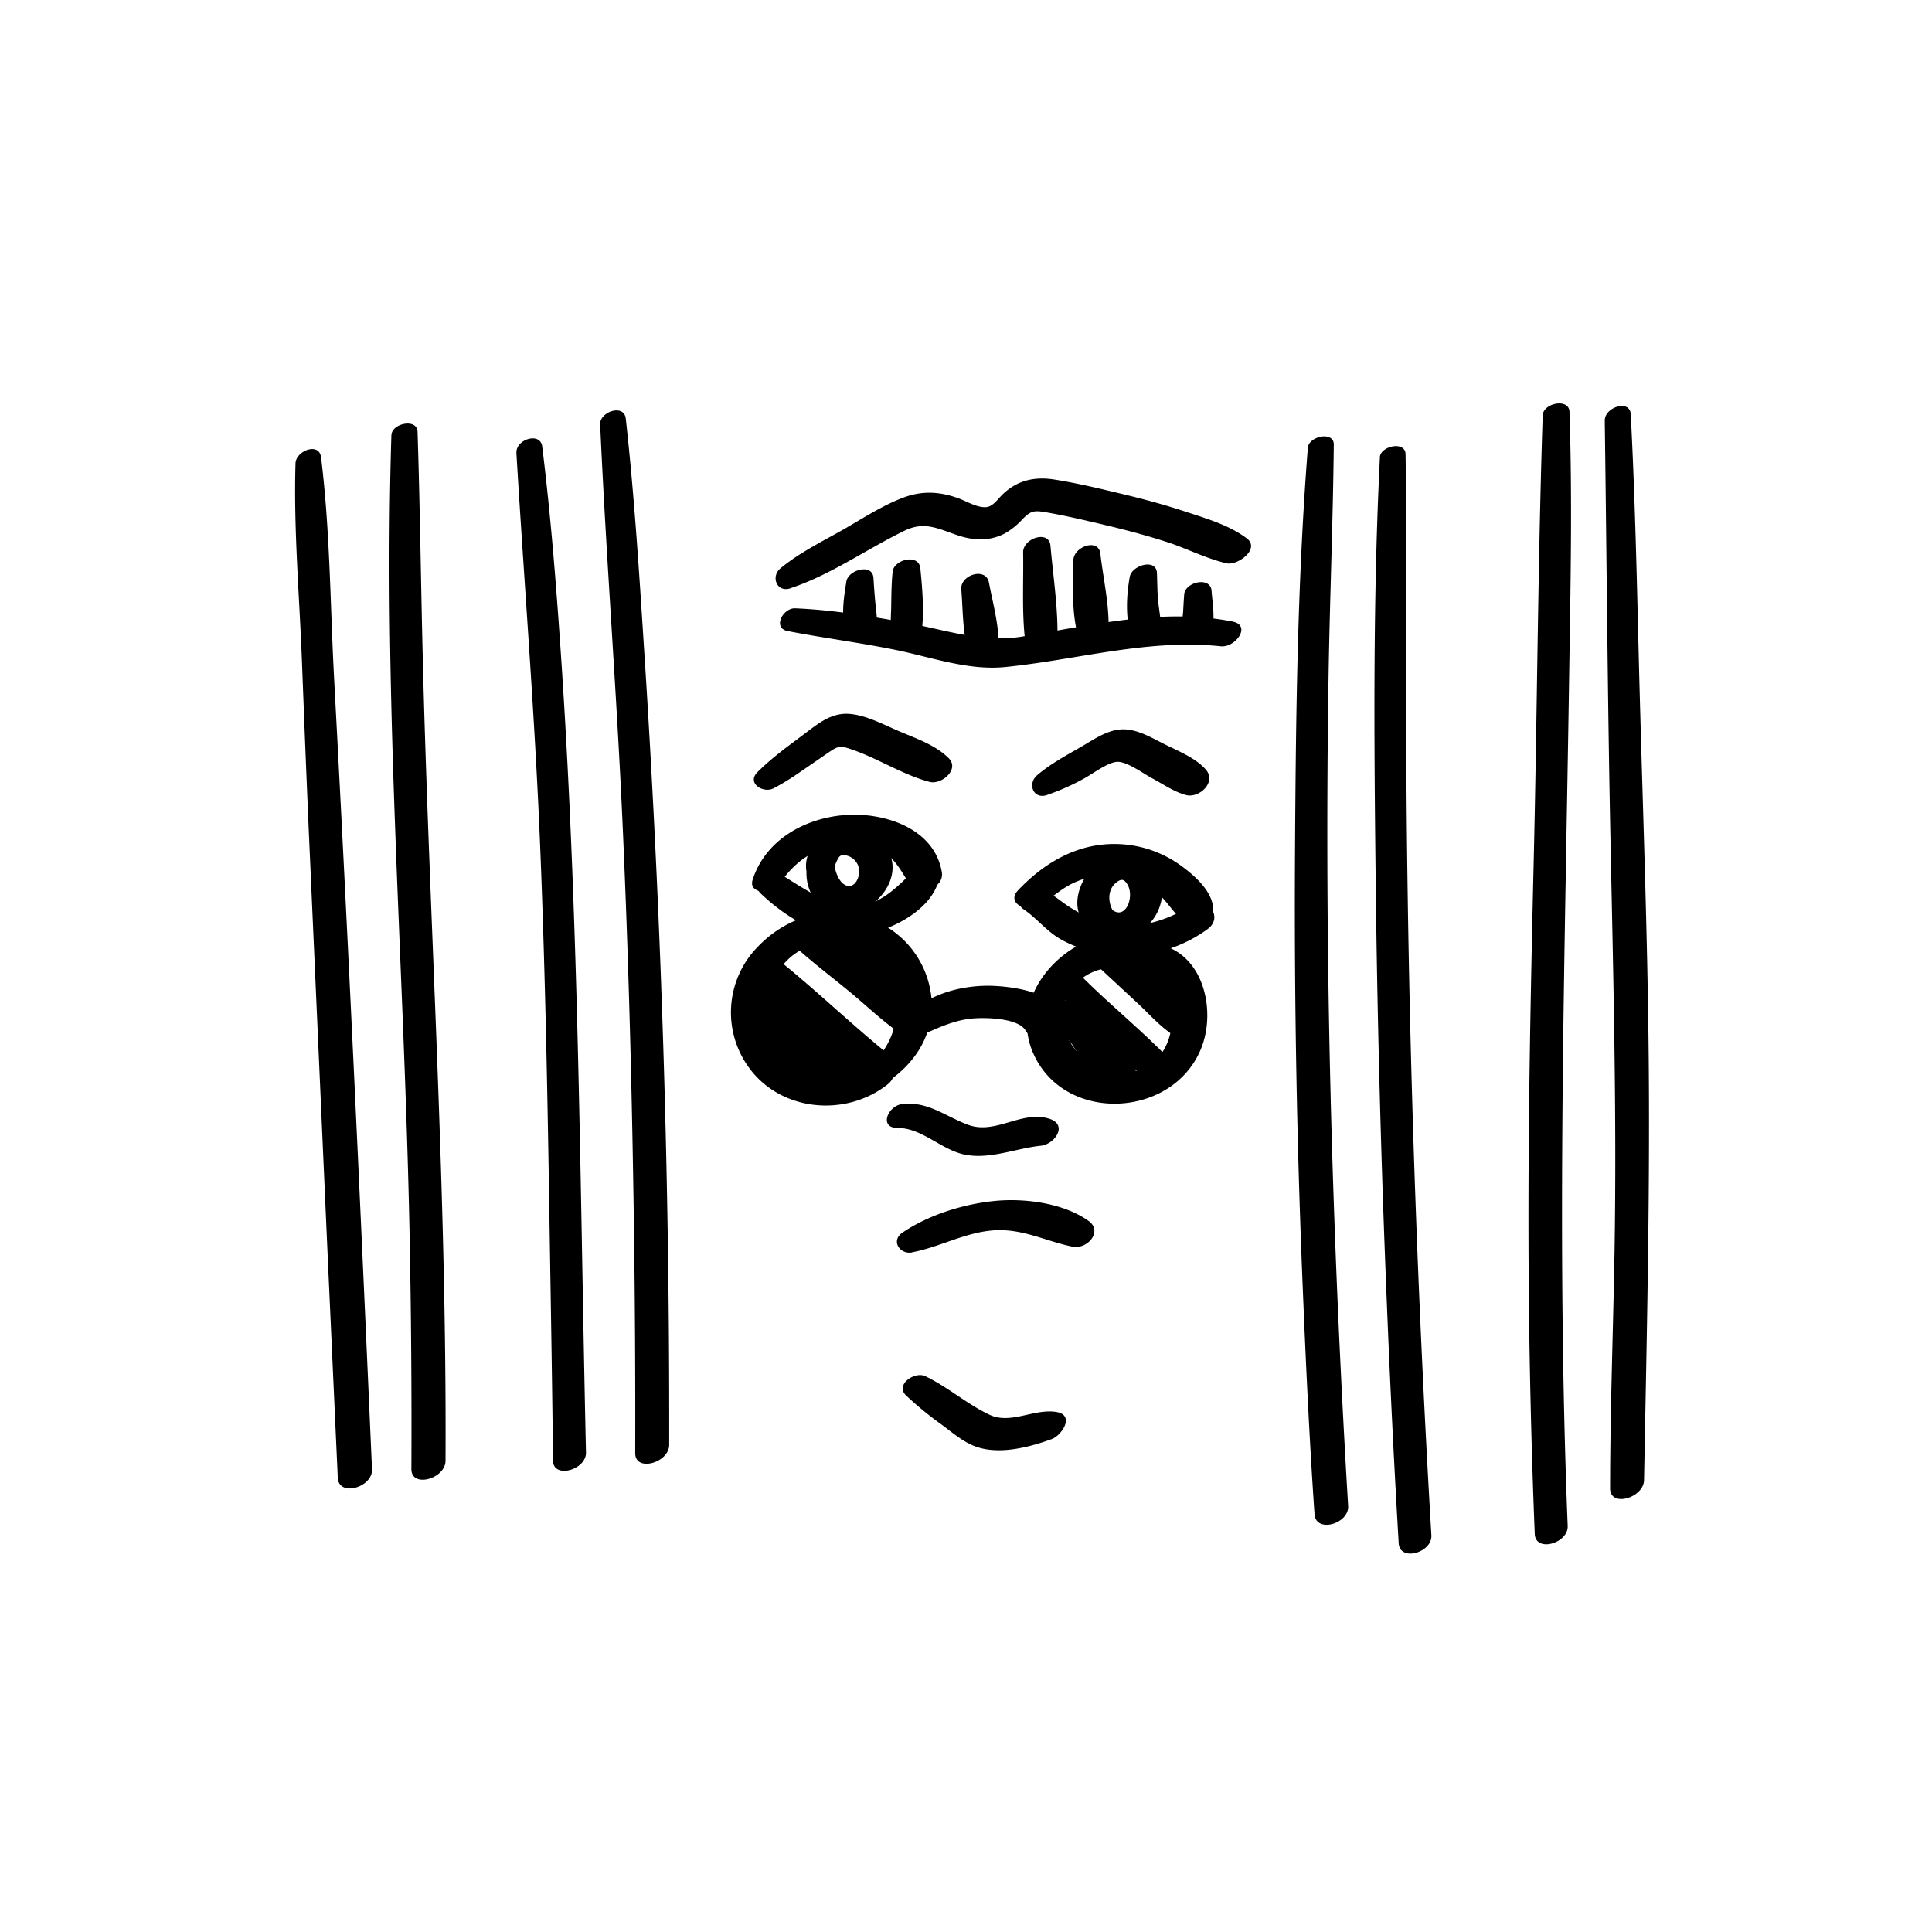
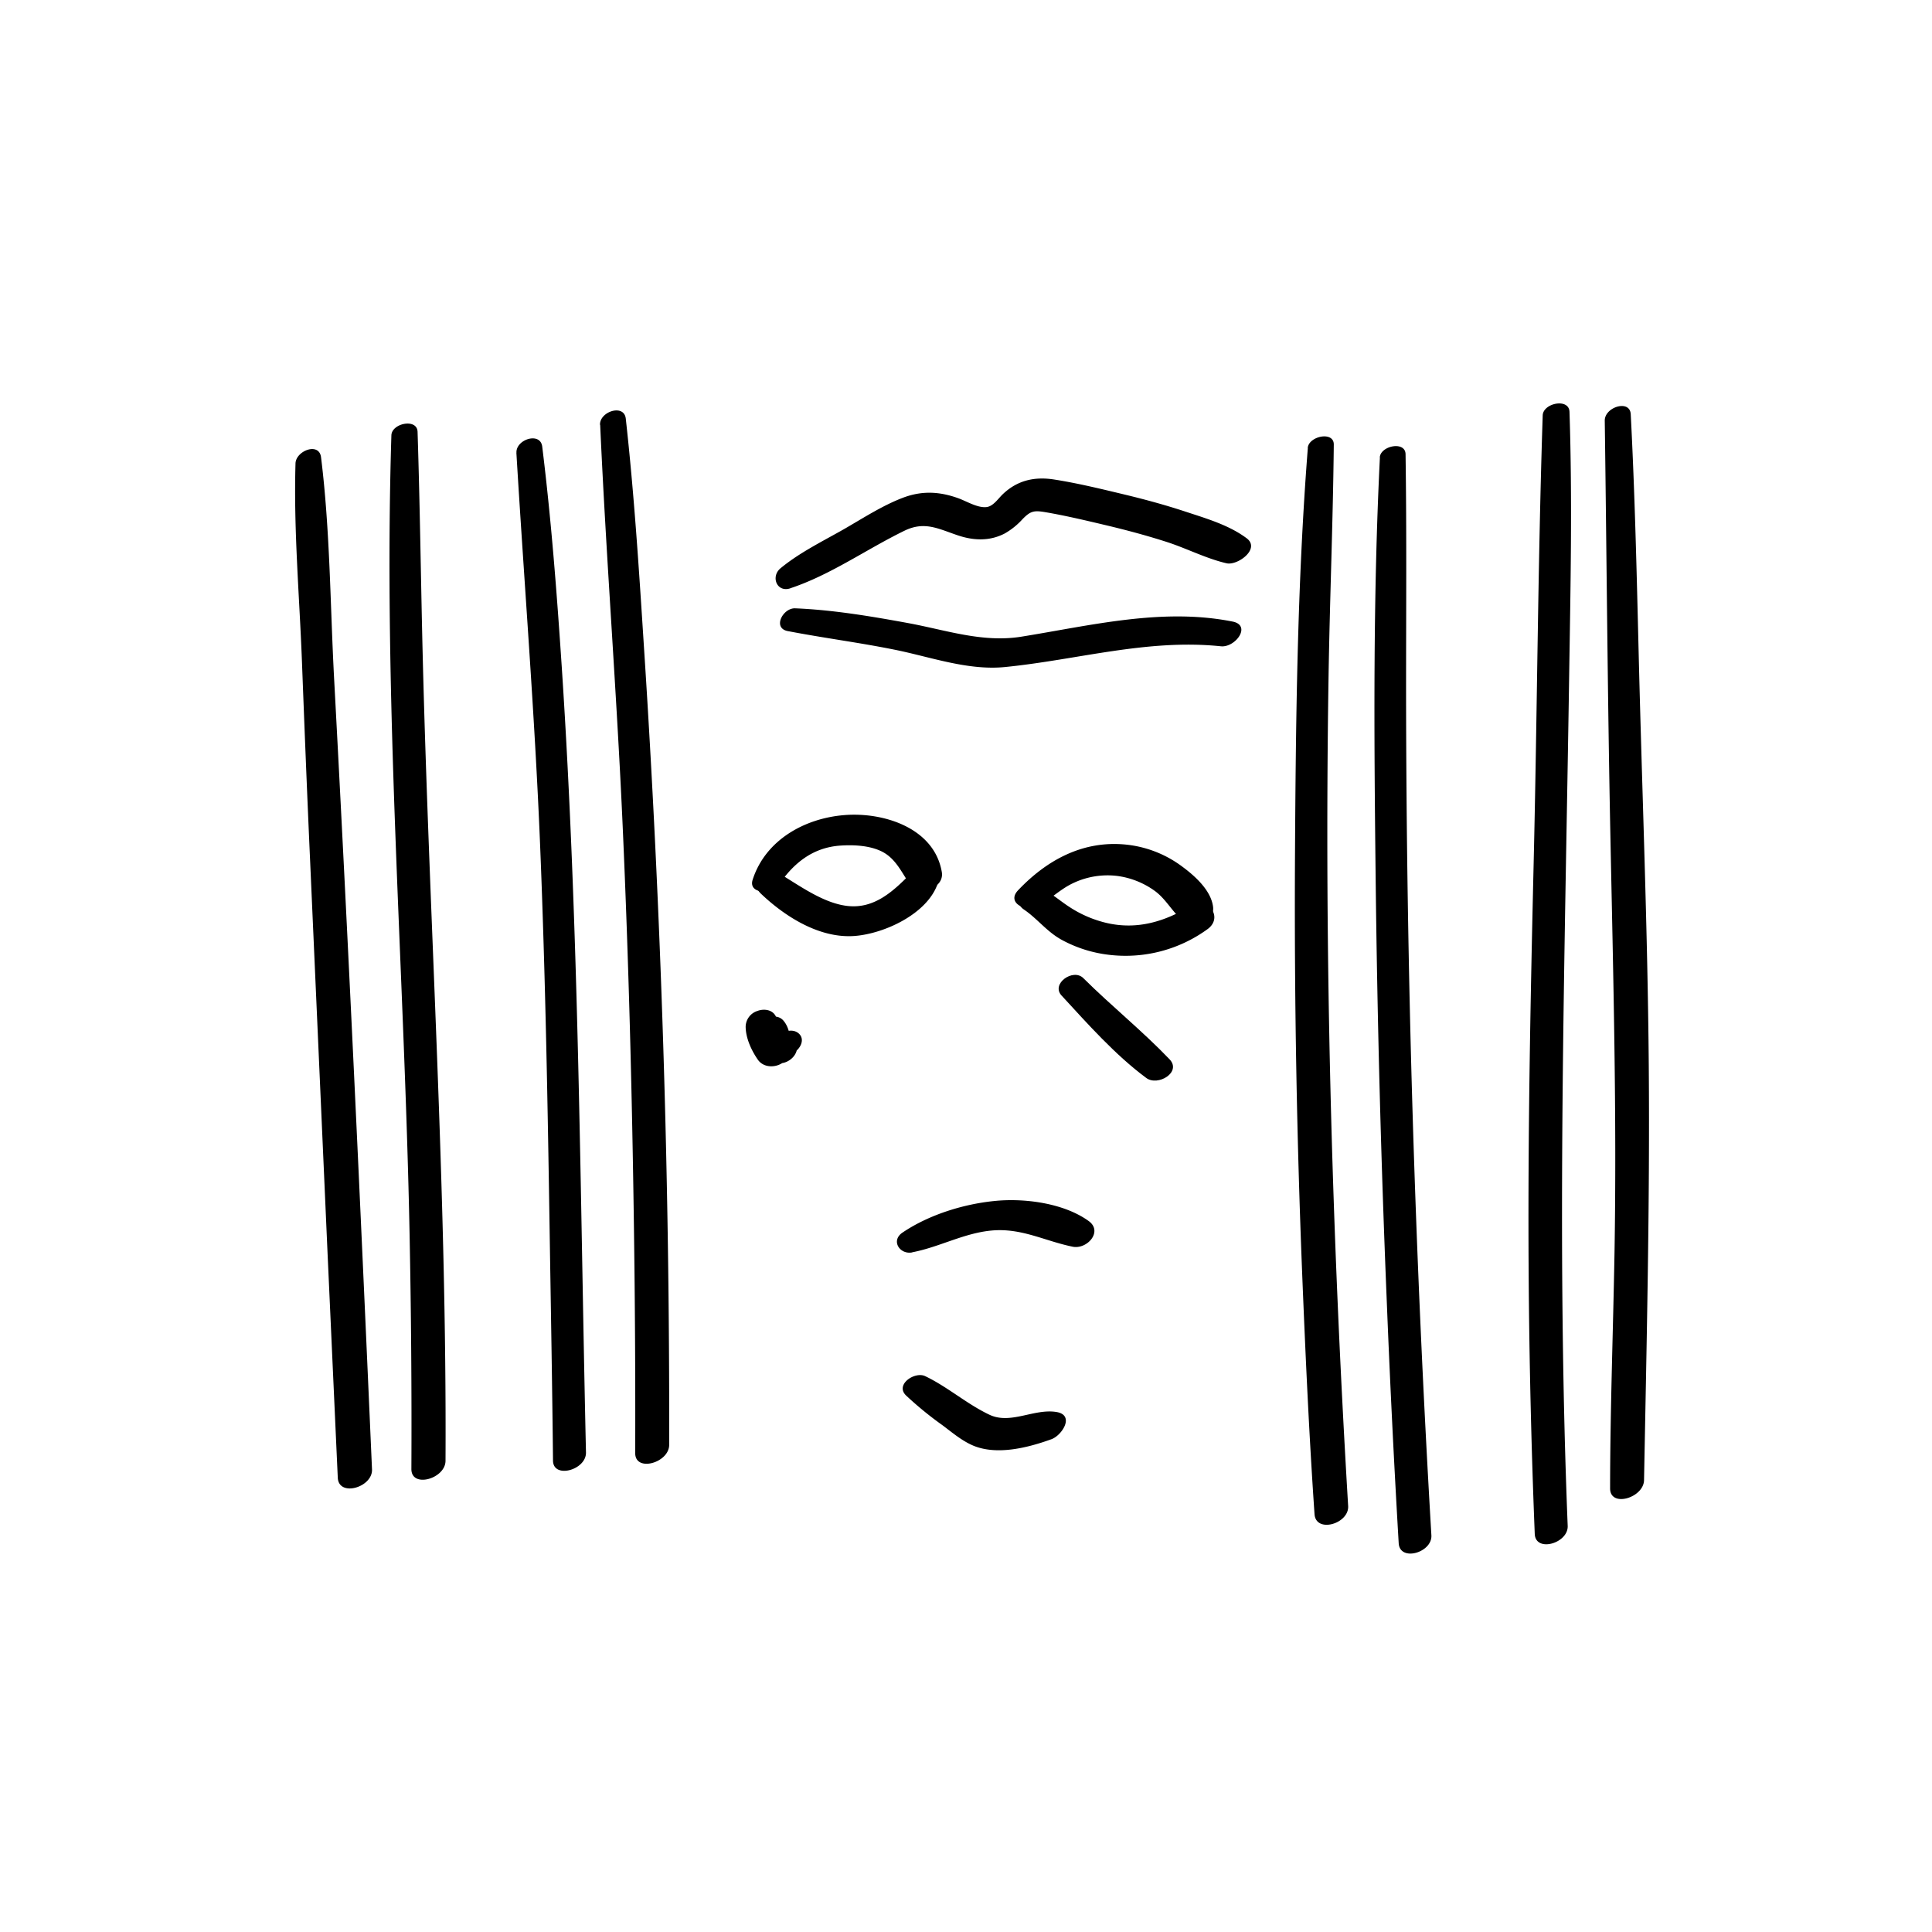
<svg xmlns="http://www.w3.org/2000/svg" viewBox="0 0 600 600">
  <path d="M91.77 144c-.6 20.39 1.22 41 2 61.38s1.59 40.85 2.51 61.27l5.46 122.84 3.16 69.42c.28 6.11 10.88 3 10.63-2.59-3.59-81.82-7.36-163.65-11.76-245.42-1.23-22.9-1.24-46.15-4.07-68.9-.6-4.81-7.82-2-7.93 1.93zM121.55 135.19c-2.57 82.74 4 165.39 5.65 248.06q.73 36.51.56 73c0 6 10.57 3 10.6-2.58.43-83.67-5.05-167.09-7.1-250.71-.56-22.95-.84-45.91-1.58-68.86-.14-4.29-8-2.66-8.13 1.07zM160.37 140.63c2.43 40.64 5.71 81.21 7.37 121.91s2.37 81.65 3 122.49c.36 22.84.77 45.69 1 68.53 0 5.81 10.36 3 10.24-2.49-1.84-81.36-2.15-162.7-7.52-243.93-1.52-22.86-3.26-45.73-6.07-68.46-.58-4.67-8.24-2.22-8 1.95zM186.39 131.94c1.87 41.66 5.15 83.25 7 124.91 1.84 41.31 2.91 82.66 3.48 124q.5 35.22.4 70.44c0 6 10.54 3 10.55-2.57q.24-124.39-7.89-248.64c-1.5-23.38-3-46.79-5.59-70.08-.52-4.68-8.16-2.2-8 1.94zM406.16 139.13c-3.34 42.61-3.75 85.63-4 128.36q-.31 64.65 2.29 129.26c1 24.5 2.1 49 3.79 73.49.42 6 10.77 3 10.44-2.54-5.13-85.71-7.43-171.41-6.09-257.28.38-24.12 1.38-48.23 1.63-72.36.05-4.28-7.81-2.61-8.09 1.07zM428.54 142.1c-2.16 43.41-1.82 87-1.32 130.41q.75 66.15 3.48 132.24 1.49 37.28 3.68 74.52c.35 5.84 10.47 2.91 10.15-2.47q-7.74-131.05-7.86-262.36c0-24.47.2-48.93-.16-73.39-.07-4.21-7.79-2.59-8 1zM479.1 129c-1.51 46.32-1.71 92.71-2.81 139.05-1 42.6-1.85 85.21-1.55 127.83q.28 40.26 1.89 80.49c.24 5.86 10.44 2.93 10.23-2.49-3.53-88.12-.87-176.16.46-264.29.42-27.21 1-54.48.1-81.68-.14-4.4-8.2-2.73-8.32 1.09zM498.37 130.62c.6 43.13.88 86.27 1.76 129.4s2 86 1.27 129c-.43 24.41-1.35 48.82-1.37 73.22 0 6.06 10.43 2.93 10.54-2.56.81-42.89 1.82-85.8 1.47-128.7s-2.12-86-3.16-129c-.6-24.46-1.17-48.9-2.44-73.34-.25-4.7-8.13-2.23-8.07 2zM244.71 196c11.09 2.14 22.3 3.57 33.37 5.82s22.59 6.48 34.08 5.33c22.51-2.25 44.2-8.81 67-6.44 4.49.46 9.63-6.49 3.62-7.68-21.85-4.35-44.06 1.24-65.61 4.7-12.07 1.93-23.4-2.07-35.22-4.24-11.53-2.11-23.27-4.09-35-4.57-3.78-.16-7.17 6.14-2.28 7.08zM283.3 388.91c8.38-1.59 15.95-5.93 24.58-6.75 9.27-.88 16.43 3.19 25.16 5 4.48 1 9.67-4.7 5-8-7.75-5.56-20.04-7.16-29.41-6.16-9.67 1-20.26 4.32-28.35 9.79-3.73 2.53-.82 6.89 3 6.16zM281.31 433.31a108.48 108.48 0 0011.33 9.27c3.09 2.31 6.15 4.95 9.75 6.43 7.39 3 16.94.56 24.15-2.05 3.27-1.18 7.39-7.54 1.48-8.46-6.92-1.09-14.13 3.95-20.69.88-7-3.29-13-8.66-20-12-3.22-1.54-9.39 2.58-6 5.94zM245.47 182.68c12.54-4.16 23.65-12.14 35.48-17.89 6.23-3 10.45-.57 16.52 1.47 4.91 1.65 9.93 1.85 14.61-.61a22.44 22.44 0 005.5-4.45c2.43-2.48 3.5-2.74 7-2.15 6.33 1.08 12.63 2.58 18.87 4.06s12.38 3.12 18.46 5.06c6.37 2 12.52 5.26 19 6.76 3.43.79 10.62-4.49 6.26-7.76-5.48-4.1-12.47-6.12-18.92-8.25s-12.81-3.85-19.31-5.41c-7.06-1.69-14.23-3.44-21.41-4.57-6.15-1-11.55.18-16.12 4.55-1.5 1.43-3 3.84-5.18 4-2.76.23-6.09-1.85-8.63-2.76-5.83-2.1-11.25-2.38-17.11-.18-6.49 2.45-12.57 6.45-18.63 9.92-6.54 3.71-13.62 7.19-19.45 12-3.12 2.56-1.19 7.64 3.06 6.23z" />
-   <path d="M262.85 180.58c-.8 5-1.94 11.81.33 16.54 1.93 4 8.18 1.3 8.89-2.2.54-2.61 0-5.23-.24-7.85s-.41-5.06-.57-7.6c-.3-4.65-7.83-2.5-8.41 1.11zM277.21 177.58c-.35 3.5-.39 7-.44 10.53s-.45 7.43.21 11c.9 4.87 8.31 2.83 9-1.18 1.17-6.68.52-14.75-.17-21.47-.48-4.63-8.22-2.74-8.61 1.13zM298.54 183.07c.55 6.72.36 14.68 2.68 21 1.45 4 8.57 1.34 8.83-2.19.51-6.76-1.68-14.29-2.92-20.93-.93-5-9-2.41-8.59 2.09zM317.74 171.53c.17 9.59-.51 19.66.85 29.17.73 5.11 9.62 3.26 9.78-1.29.35-9.94-1.27-20-2.14-29.94-.44-5-8.56-2.31-8.49 2.06zM333.35 174c-.11 7.62-.62 16.23 1.49 23.62 1.58 5.51 9.29 2.57 9.43-2.3.22-7.68-1.67-15.72-2.54-23.36-.57-5-8.32-2.17-8.38 2zM350.87 179.08c-1.09 5.9-1.44 13.39.65 19.08.77 2.09 3.76 2.18 5.46 1.57a5.06 5.06 0 003.55-4.84c0-2.83-.63-5.68-.88-8.5s-.24-5.6-.35-8.41c-.19-4.72-7.77-2.43-8.43 1.1zM367.76 184.58c-.14 1.88-.24 3.77-.35 5.66a25.8 25.8 0 00-.06 5.89c.9 5 8.56 2.91 9.27-1.22.61-3.63-.07-7.79-.36-11.45-.35-4.55-8.21-2.73-8.5 1.12zM240.16 244.84c4.45-2.24 8.53-5.25 12.65-8.05 1.61-1.1 3.21-2.23 4.83-3.32 2.79-1.89 3.47-1.87 6.73-.77 8.29 2.8 15.89 7.88 24.31 10.12 3.64 1 9.46-3.87 5.94-7.36-4-4-9.79-6-14.91-8.17-4.95-2.07-10.61-5.21-16-5.59s-9.35 2.79-13.38 5.83c-5.17 3.91-10.56 7.69-15.13 12.31-3.32 3.35 1.74 6.62 5 5zM325.08 246.91a71.45 71.45 0 0011.33-5c2.61-1.34 7.6-5.23 10.61-5.32s8.25 3.77 10.69 5.06c3.5 1.85 6.71 4.18 10.55 5.24 4.14 1.14 9.57-3.94 6.29-7.8-3.07-3.62-8.59-5.83-12.8-7.92-3.9-1.95-8.37-4.66-12.87-4.67s-8.58 2.74-12.39 5c-4.88 2.86-10.14 5.58-14.43 9.29-3 2.59-1.24 7.48 3 6.15zM278.84 350.31c7.25-.05 13.22 6.46 20.17 8.13 8 1.9 16.32-1.81 24.22-2.62 4.32-.44 8.54-6.49 2.69-8.37-8.55-2.76-16.68 5-25.2 1.89-7-2.58-12.63-7.44-20.57-6.46-4.48.56-7.3 7.47-1.31 7.43zM274.19 336.9c9.7-6 16.13-15.43 15.05-27.26A29.17 29.17 0 00271.83 286c-13-5.56-26.95-2-36.57 8.11a29.09 29.09 0 00-2.85 37.19c9.81 13.86 30.16 15.83 43.27 5.44 4.61-3.65.06-9.58-4.91-6.83-11.83 6.52-26.11 3.63-31.24-9.84-4.44-11.67 3.57-26.73 16.88-27a22 22 0 0120.64 14.08c3.32 8.73-.19 18-7 24-3.57 3.16-.05 8.35 4.14 5.75zM362.93 295.19c-19.58-16.27-52.28 8.55-42.08 31.85 9.73 22.2 44 20.29 52.39-2 4.18-11.12.79-27.49-11.87-31.39-3.88-1.2-9.67 4.05-6.18 7.67 3.32 3.44 6.57 5.75 8 10.6A18.32 18.32 0 01362 325c-4.09 8.17-13.88 10.07-21.68 6.15-8.13-4.08-13.39-14.47-8.21-22.88 5.68-9.22 16.25-8.88 25.4-6.34 3.13.86 8.96-3.8 5.42-6.74z" />
  <path d="M329.66 309.15c8.16 8.86 16.62 18.42 26.32 25.62 3.61 2.69 11.06-1.79 7.25-5.78-8.44-8.83-18.12-16.6-26.8-25.23-3.15-3.14-10.1 1.77-6.77 5.39z" />
-   <path d="M328.28 315.81c4 7.91 8.41 15.7 15.66 21.09 3.93 2.92 11.6-1.65 7.8-6.22-4.46-5.36-8.83-11.48-14-16.17-3-2.75-10.84 1-8.16 5.16 4 6.15 9.52 11.7 14.34 17.23l6.92-6.87c-6.42-4.5-10.68-11.54-14.83-18-2.42-3.77-9.84-.35-7.75 3.8zM341.17 300.31l12.15 11.27c3.8 3.53 7.65 8.05 12.23 10.54 3.87 2.1 9.43-2.6 6.55-6.49-3.15-4.25-8.37-7.72-12.38-11.18a138.47 138.47 0 00-12.67-10c-3.08-2.11-9.12 2.83-5.88 5.83zM236.67 305.13c5.18 5.92 11.16 11.21 17 16.48 4.56 4.12 9.65 10.16 15.54 12.3 3.28 1.19 10.94-3.06 6.61-6.56-11-8.92-21.25-18.76-32.23-27.73-3.41-2.79-10.29 1.62-6.9 5.51zM248.44 295.33c5 4.43 10.35 8.47 15.5 12.73 4.95 4.08 9.63 8.59 14.85 12.32 3.44 2.46 9.82-2.95 6.52-6.46-4.55-4.83-10.24-8.89-15.45-13a181 181 0 00-15.63-11.36c-3.06-1.91-9.07 2.83-5.79 5.75z" />
-   <path d="M258.28 297c2.85 2.68 5.75 5.3 8.6 8s5.46 5.56 8.67 7.69c3.74 2.48 9.29-2.73 6.52-6.46-2.16-2.91-5.41-5.27-8.17-7.61s-5.75-4.83-8.73-7.09c-3.44-2.62-10.64 1.95-6.89 5.49zM237.26 315.07c6.65 7.56 13.38 14.78 21.73 20.49 3.8 2.59 9.83-2.9 6.79-6.74a143.64 143.64 0 00-11.59-12.94c-3.56-3.53-6.62-7.36-12-6.38a5.09 5.09 0 00-4.09 6.43 45 45 0 0010.63 17.5c3.59 3.72 10.09-1 8.73-5.52-2.25-7.5-10.25-11.64-12.27-19.07-1.52-5.56-11.19-2.72-9.94 2.42a25.25 25.25 0 005.59 10.33c2.49 3 5.76 6 6.91 9.84l9.05-4.43a41.28 41.28 0 01-9.47-15.59l-4.1 6.43q-2.64-.69-.18.92c.77.71 1.54 1.44 2.3 2.17q2.28 2.19 4.46 4.48c2.91 3.06 5.65 6.26 8.32 9.53l6.79-6.74c-7.83-5.1-14.33-11.92-20.75-18.63-3.15-3.29-10.23 1.74-6.91 5.51zM285.61 321.73c5.34-2.35 10.49-4.9 16.4-5.43 3.84-.34 14.12-.23 16.48 3.71 2.95 4.92 10.61 1.24 10.54-3.82-.13-8.58-16.86-10.17-23-10.05-9.16.19-19.38 3.24-25.26 10.68-2.86 3.62 1.49 6.4 4.88 4.91z" />
  <path d="M236.06 277.3c7.6 7.3 18.42 14.21 29.38 13.37 9.18-.71 22.41-6.8 25.72-16.11 2.13-6-5.39-6.27-8.52-3.09-5.21 5.29-11 10.68-19.1 9.92-7.55-.7-15.11-6.26-21.44-10.08-3.23-2-9.37 2.8-6 6zM317.91 282.41c4.22 2.84 7.16 6.91 11.77 9.44a40.44 40.44 0 0014.59 4.66 43.28 43.28 0 0030.8-8c5-3.7-.07-10.32-5.2-7.22-8.06 4.88-16.57 7.51-26 5.39a36.12 36.12 0 01-11.91-5.12c-3.35-2.18-5.87-4.69-9.71-6s-8.22 4.24-4.32 6.86z" />
  <path d="M321.3 281.7c4.32-1.74 7.56-5.33 11.77-7.34a24.89 24.89 0 0113.64-2.36 25.53 25.53 0 0111.74 4.55c3.74 2.63 5.68 6.88 9.15 9.55 3.27 2.51 9.72.24 9.13-4.48-.67-5.32-6-9.92-10.12-12.89a35.06 35.06 0 00-16.79-6.42c-13.39-1.4-24.66 4.71-33.65 14.18-3.51 3.7 1.85 6.49 5.13 5.17zM241.73 275c4.72-7 10.76-11.88 19.49-12.41 4.07-.25 8.79 0 12.51 1.79 4.34 2.12 6.13 6.29 8.68 10.05 2.74 4 11 1.6 10.07-3.66-2.4-13.77-18.27-18.63-30.3-17.63-12.36 1-24.49 7.77-28.44 20.08-1.45 4.53 6.16 4.51 8 1.78zM242.32 321.28a11.22 11.22 0 00-3.29 4.16l8.17-1.12c-1.74-3.13-4.67-5.6-6.3-8.75-1.06-2.05-3.68-2.36-5.65-1.62a5.22 5.22 0 00-3.68 5c.06 3.53 1.81 7.3 3.79 10.15 2.57 3.69 9.21 2.11 9.9-2.45.48-3.15.17-7.27-2-9.73-2.55-2.91-8.31-.23-8.8 3.23-.33 2.3.92 4.39.61 6.69l9.9-2.45c-2-2.78-2.91-5.68-4.07-8.83l-8.39 5.31c2.7 2.39 4.39 5.81 7 8.28s7.1.26 7.91-2.9l-.07.05c1.47-1.28 2.45-3.6.85-5.21s-4.33-1.09-5.91.18z" />
-   <path d="M250.63 269c-1.17 7.22 3.52 15.12 11.44 15s16.47-8.2 14.95-16.58a13.15 13.15 0 00-13.66-10.64c-6.78.32-13.7 6-13 13.22.42 4.48 7.39 3 8.63-.17a13.51 13.51 0 011.54-3.61 1.61 1.61 0 011.31-.66 5.09 5.09 0 014.71 3.41c.88 2.23-.41 6.15-2.81 6.18-3.09 0-4.61-5-4.67-7.27-.15-4.6-7.86-2.45-8.44 1.12zM337.57 287.08c5.18 6.8 15.41 5 20.28-1.25 3.55-4.55 4.3-11.37 1.14-16.34-3.92-6.19-11.9-5.86-17.41-2-5.81 4.1-10 13.95-4.29 19.79 3 3.11 10-.86 8-5.07-1.3-2.8-1.11-6.42 1.68-8.37 1.45-1 2.22-.7 3.15.82 2.48 4.07-1 12.32-5.72 6.93-2.97-3.42-9.81 1.57-6.83 5.49z" />
</svg>